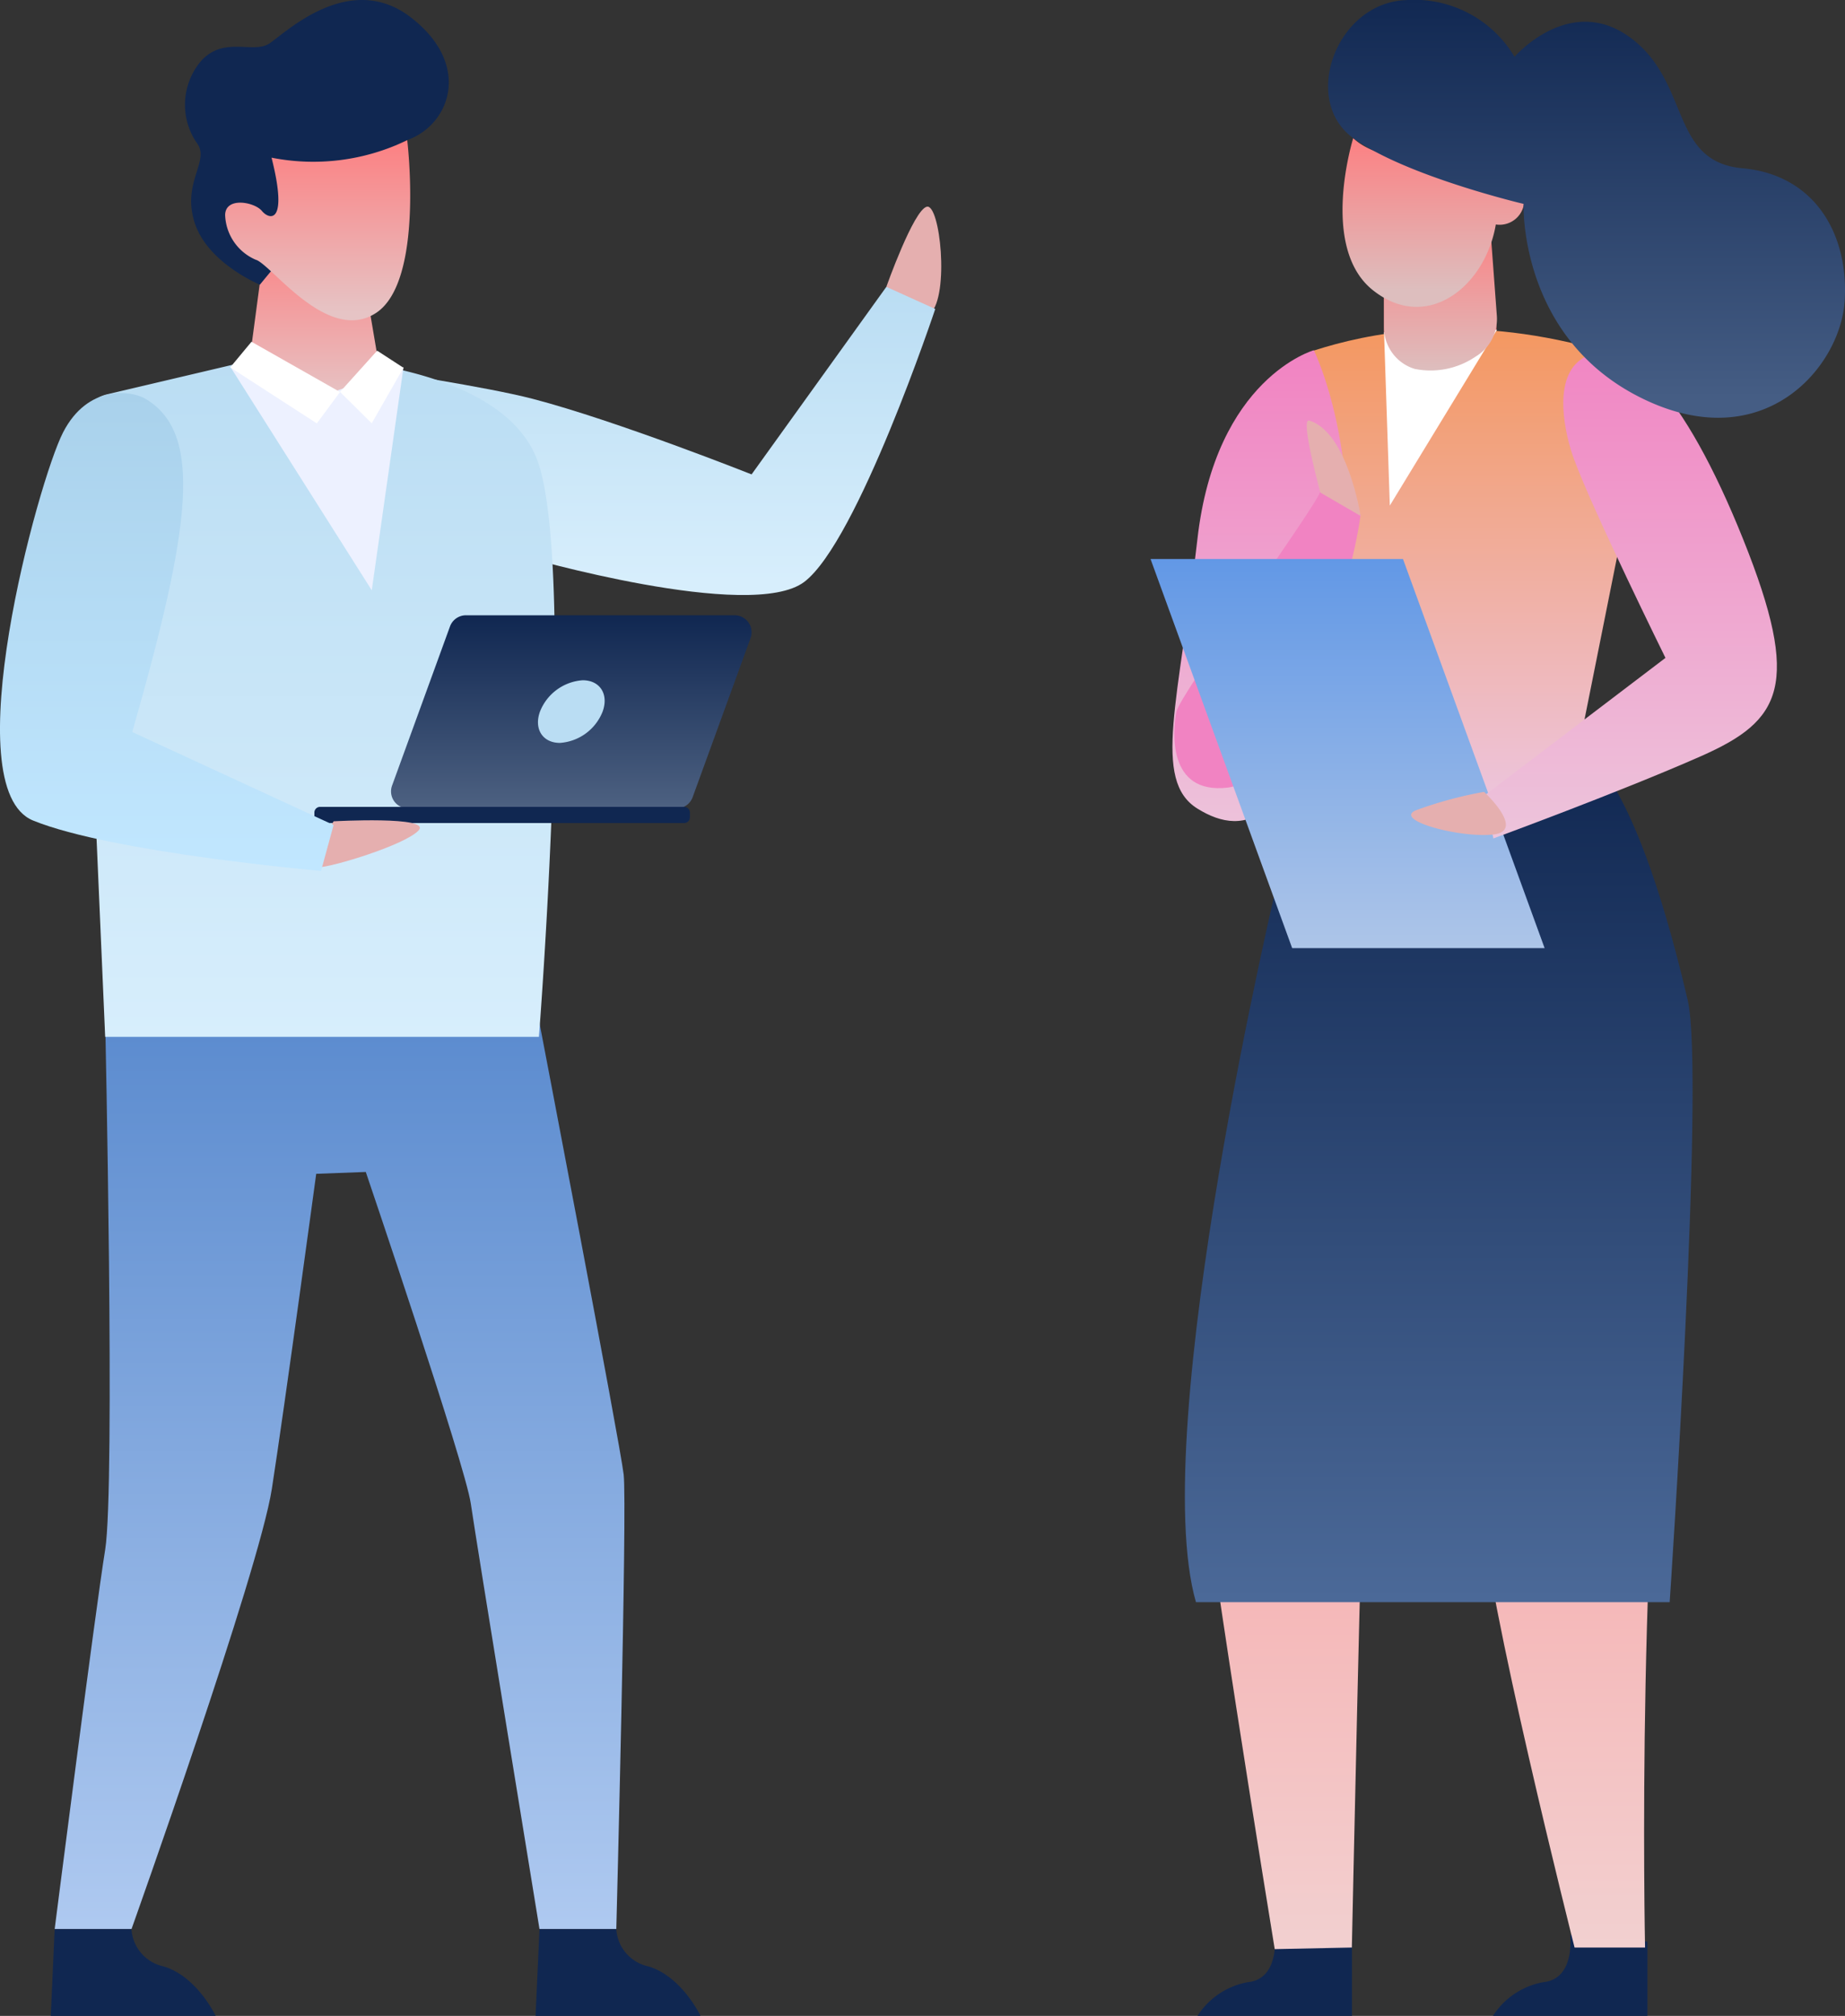
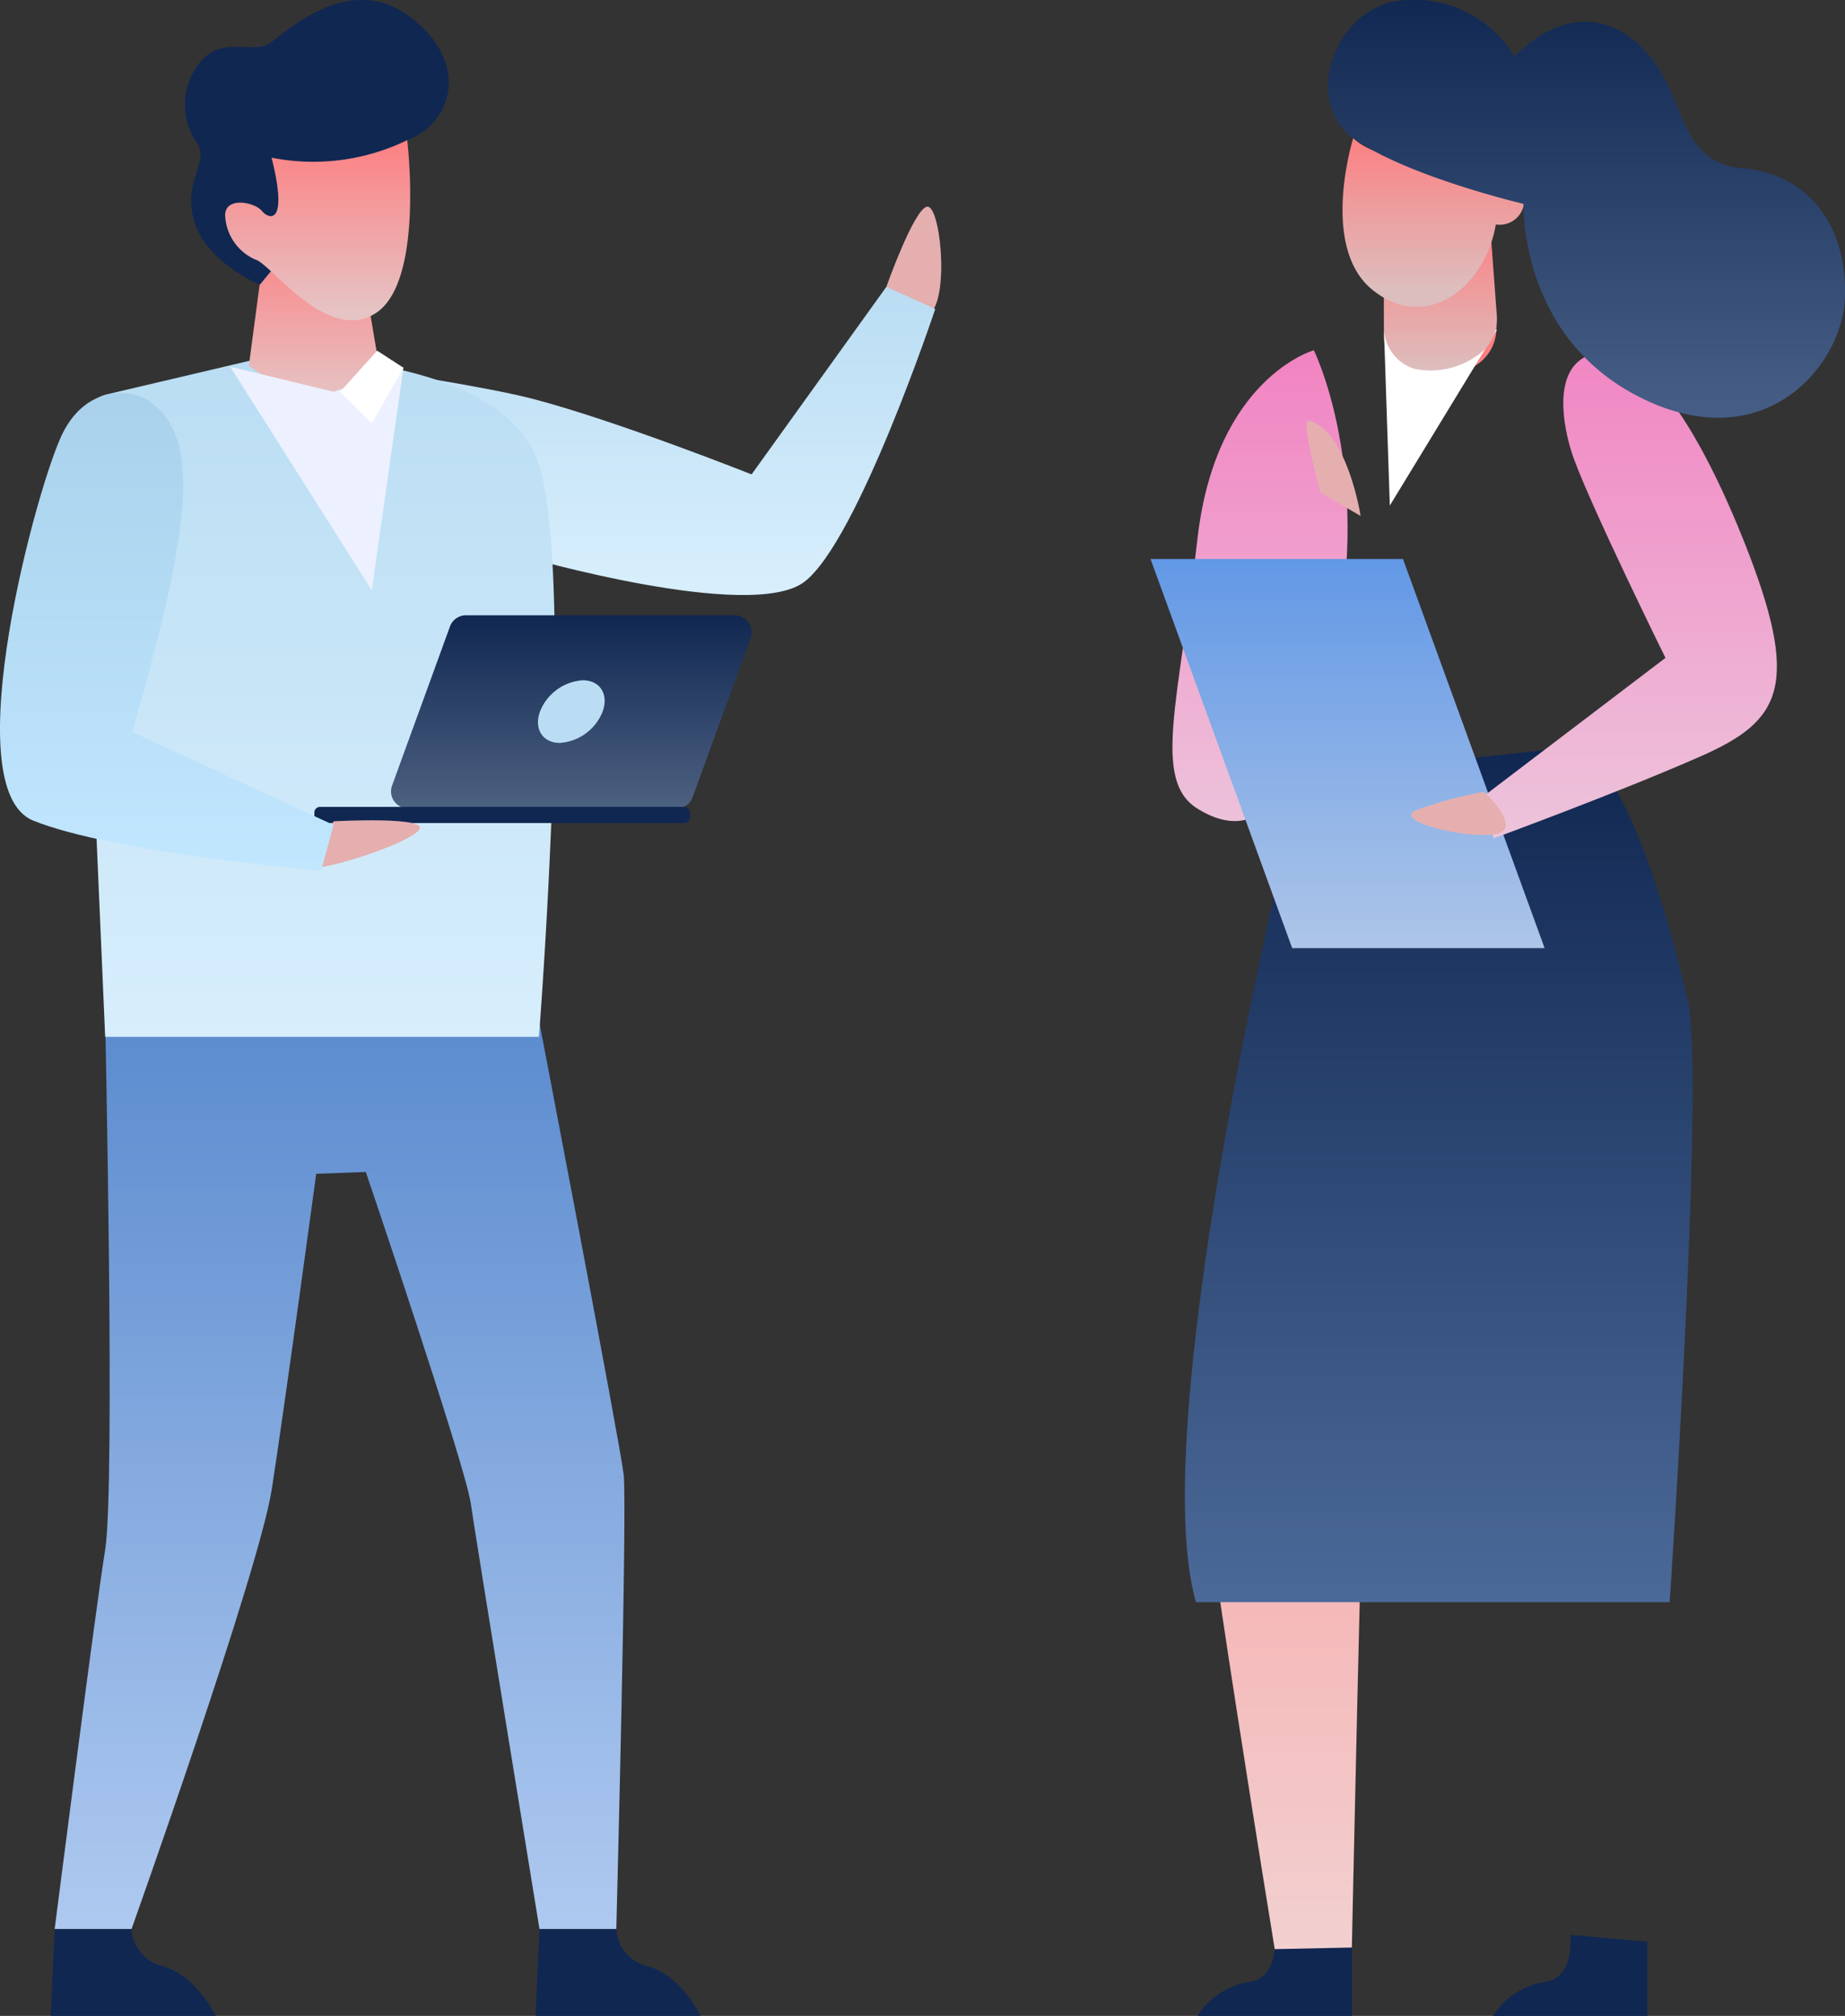
<svg xmlns="http://www.w3.org/2000/svg" width="173.939" height="190" viewBox="0 0 173.939 190">
  <rect x="0" y="0" width="173.939" height="190" fill="#333333" stroke="none" />
  <defs>
    <linearGradient id="linear-gradient" x1="0.5" x2="0.5" y2="1" gradientUnits="objectBoundingBox">
      <stop offset="0" stop-color="#baddf3" />
      <stop offset="1" stop-color="#d7eefc" />
    </linearGradient>
    <linearGradient id="linear-gradient-2" x1="0.5" x2="0.5" y2="1" gradientUnits="objectBoundingBox">
      <stop offset="0" stop-color="#5788cd" />
      <stop offset="1" stop-color="#aec9f0" />
    </linearGradient>
    <linearGradient id="linear-gradient-4" x1="0.5" x2="0.5" y2="1" gradientUnits="objectBoundingBox">
      <stop offset="0" stop-color="#fc8082" />
      <stop offset="1" stop-color="#e6c4c5" />
    </linearGradient>
    <linearGradient id="linear-gradient-5" x1="0.5" x2="0.5" y2="1" gradientUnits="objectBoundingBox">
      <stop offset="0" stop-color="#102751" />
      <stop offset="1" stop-color="#4d6181" />
    </linearGradient>
    <linearGradient id="linear-gradient-6" x1="0.5" x2="0.5" y2="1" gradientUnits="objectBoundingBox">
      <stop offset="0" stop-color="#a9d1eb" />
      <stop offset="1" stop-color="#c1e7ff" />
    </linearGradient>
    <linearGradient id="linear-gradient-8" x1="0.5" x2="0.5" y2="1" gradientUnits="objectBoundingBox">
      <stop offset="0" stop-color="#fc8082" />
      <stop offset="1" stop-color="#f2d0d0" />
    </linearGradient>
    <linearGradient id="linear-gradient-10" x1="0.5" x2="0.5" y2="1" gradientUnits="objectBoundingBox">
      <stop offset="0" stop-color="#102751" />
      <stop offset="1" stop-color="#4b6998" />
    </linearGradient>
    <linearGradient id="linear-gradient-11" x1="0.5" x2="0.5" y2="1" gradientUnits="objectBoundingBox">
      <stop offset="0" stop-color="#f4965c" />
      <stop offset="1" stop-color="#edc4db" />
    </linearGradient>
    <linearGradient id="linear-gradient-12" x1="0.5" x2="0.5" y2="1" gradientUnits="objectBoundingBox">
      <stop offset="0" stop-color="#f183c2" />
      <stop offset="1" stop-color="#edc4db" />
    </linearGradient>
    <linearGradient id="linear-gradient-13" x1="0.5" x2="0.5" y2="1" gradientUnits="objectBoundingBox">
      <stop offset="0" stop-color="#6298e6" />
      <stop offset="1" stop-color="#adc5e8" />
    </linearGradient>
    <linearGradient id="linear-gradient-15" x1="0.5" x2="0.5" y2="1" gradientUnits="objectBoundingBox">
      <stop offset="0" stop-color="#fc8082" />
      <stop offset="1" stop-color="#ddbebe" />
    </linearGradient>
    <linearGradient id="linear-gradient-17" x1="0.5" x2="0.5" y2="1" gradientUnits="objectBoundingBox">
      <stop offset="0" stop-color="#102751" />
      <stop offset="1" stop-color="#455d84" />
    </linearGradient>
  </defs>
  <g id="グループ_17959" data-name="グループ 17959" transform="translate(-1106 -3499)">
    <g id="グループ_17935" data-name="グループ 17935" transform="translate(1106 3499.001)">
      <g id="グループ_17940" data-name="グループ 17940" transform="translate(0 0)">
        <path id="パス_31034" data-name="パス 31034" d="M186.462,51.013s2.578-7.273,3.821-7.549,2.138,8.268.343,10.063-4.164-2.514-4.164-2.514" transform="translate(-102.901 -23.983)" fill="#e5afaf" />
        <path id="パス_31039" data-name="パス 31039" d="M79.921,68.244s10,1.485,14.417,2.637C102.214,72.935,114.961,78,114.961,78l12.705-17.676,4.611,2.086s-7.309,21.9-12.345,25.719S93.417,85.73,93.417,85.73Z" transform="translate(-44.105 -33.288)" fill="url(#linear-gradient)" />
        <path id="パス_31035" data-name="パス 31035" d="M16.263,213.7s.955,44.017,0,49.921S11.5,299.386,11.5,299.386h7.242s12.019-33.685,13.234-41.5,4.182-29.692,4.182-29.692l4.674-.174s9.376,27.609,9.9,31.255,6.477,40.11,6.477,40.11h7.24s1.042-39.85.695-42.845S57.154,213.7,57.154,213.7l-10.071-4.6Z" transform="translate(-6.347 -117.562)" fill="url(#linear-gradient-2)" />
        <path id="パス_31036" data-name="パス 31036" d="M26.227,418.75H10.68l.367-8.175h7.242a3.837,3.837,0,0,0,3.053,3.517c3.145.96,4.885,4.658,4.885,4.658" transform="translate(-5.894 -228.75)" fill="#102751" />
        <path id="パス_31037" data-name="パス 31037" d="M128.217,418.75H112.67l.368-8.175h7.242a3.837,3.837,0,0,0,3.053,3.517c3.145.96,4.885,4.658,4.885,4.658" transform="translate(-62.178 -228.75)" fill="#102751" />
        <path id="パス_31038" data-name="パス 31038" d="M34.7,76.1,19.259,79.734a3.471,3.471,0,0,0-2.671,3.529l2.48,57.035H59.96s3.386-43.236,0-53.915S34.7,76.1,34.7,76.1" transform="translate(-9.152 -42.572)" fill="url(#linear-gradient)" />
        <path id="パス_31042" data-name="パス 31042" d="M63.52,55.373l1.187,7.013s-1.03,2.67-5.12,2.394a14.048,14.048,0,0,1-7.234-2.9L53.975,49.7Z" transform="translate(-28.891 -27.428)" fill="url(#linear-gradient-4)" />
        <path id="パス_31043" data-name="パス 31043" d="M64.773,78.164,61.781,99.186,48.441,78.115l9.743,2.364Z" transform="translate(-26.733 -43.553)" fill="#edf1ff" />
-         <path id="パス_31044" data-name="パス 31044" d="M50.441,72.734l8.349,4.736L56.6,80.428l-8.164-5.282Z" transform="translate(-26.732 -40.523)" fill="#fff" />
        <path id="パス_31045" data-name="パス 31045" d="M71.534,78.513l3.5-3.888,2.48,1.613-2.991,5.233Z" transform="translate(-39.477 -41.575)" fill="#fff" />
        <path id="パス_31046" data-name="パス 31046" d="M83.853,149.236H109.19a1.6,1.6,0,0,0,1.5-1.053l5.461-15a1.6,1.6,0,0,0-1.5-2.147H89.314a1.6,1.6,0,0,0-1.5,1.052l-5.461,15a1.6,1.6,0,0,0,1.5,2.147" transform="translate(-45.391 -73.045)" fill="url(#linear-gradient-5)" />
        <path id="パス_31047" data-name="パス 31047" d="M66.672,173.177H101a.535.535,0,0,0,.535-.535v-.455a.535.535,0,0,0-.535-.535H66.672a.535.535,0,0,0-.535.535v.455a.535.535,0,0,0,.535.535" transform="translate(-36.498 -95.604)" fill="#102751" />
        <path id="パス_31048" data-name="パス 31048" d="M113.364,147.706c-.593,1.631.247,2.953,1.878,2.953a4.67,4.67,0,0,0,4.027-2.953c.594-1.63-.247-2.952-1.878-2.952a4.671,4.671,0,0,0-4.027,2.952" transform="translate(-62.456 -80.64)" fill="#baddf3" />
        <path id="パス_31049" data-name="パス 31049" d="M68.09,174.633s9.3-.518,8.01.863-8.194,3.464-9.391,3.464,1.381-4.327,1.381-4.327" transform="translate(-36.639 -97.225)" fill="#e5afaf" />
        <path id="パス_31050" data-name="パス 31050" d="M13.669,84.411c5.546,3.239,4.324,12.1-1.2,31.431l18.981,8.765-1.183,4.327s-19.688-1.71-27.145-4.748S3.6,92.153,5.948,87.6s6.445-3.931,7.721-3.185" transform="translate(0 -46.85)" fill="url(#linear-gradient-6)" />
        <path id="パス_31040" data-name="パス 31040" d="M45.974,26.83s-4.89-2-6.14-5.8,1.433-5.855.229-7.5a6.371,6.371,0,0,1,.425-7.855c2.183-2.288,4.869-.562,6.4-1.59s7.566-6.9,13.34-2.427,3.668,10.111-.371,11.547S45.974,26.83,45.974,26.83" transform="translate(-21.47 -0.001)" fill="#102751" />
        <path id="パス_31041" data-name="パス 31041" d="M64.526,29.474s1.621,13.3-2.942,16.287-9.916-4.643-11.35-5.019a4.763,4.763,0,0,1-2.875-4.227c.043-1.725,2.77-1.214,3.467-.367s2.513,1.323.908-5.022a20.273,20.273,0,0,0,12.793-1.651" transform="translate(-26.134 -16.266)" fill="url(#linear-gradient-4)" />
      </g>
    </g>
    <g id="グループ_17936" data-name="グループ 17936" transform="translate(1214.468 3499)">
      <g id="グループ_17939" data-name="グループ 17939" transform="translate(0 0)">
        <path id="パス_31051" data-name="パス 31051" d="M24.405,410.871v7H9.84a7.141,7.141,0,0,1,4.771-3.181c3.022-.318,2.511-4.453,2.511-4.453Z" transform="translate(-5.414 -227.871)" fill="#102751" />
        <path id="パス_31052" data-name="パス 31052" d="M86.33,410.871v7H71.765a7.141,7.141,0,0,1,4.771-3.181c3.022-.318,2.511-4.453,2.511-4.453Z" transform="translate(-39.483 -227.871)" fill="#102751" />
        <path id="パス_31053" data-name="パス 31053" d="M35.573,195.322s-9.749,33.4-9.988,35.311-1.193,47-1.193,47l-7.271.152s-7.283-44.529-7.283-49.539,9.3-61.2,9.3-61.2H31.55Z" transform="translate(-5.413 -94.076)" fill="url(#linear-gradient-8)" />
-         <path id="パス_31054" data-name="パス 31054" d="M70.19,165.193s11.214,19.564,7.158,43.661-3.137,67.759-3.137,67.759H67.566s-8.51-33.641-8.788-41.753-8.629-69.667-8.629-69.667Z" transform="translate(-27.59 -93.055)" fill="url(#linear-gradient-8)" />
        <path id="パス_31055" data-name="パス 31055" d="M16.04,171.765s-12.467,52.194-7.8,68.423H52.9s3.361-49.654,1.7-56.748C49.2,160.34,44.17,159.555,44.17,159.555l-23.606,2.536Z" transform="translate(-3.958 -89.179)" fill="url(#linear-gradient-10)" />
        <path id="パス_31058" data-name="パス 31058" d="M58.871,49.018l.636,8.58a4.11,4.11,0,0,1-2,3.849,7.5,7.5,0,0,1-5.719,1.142,4.063,4.063,0,0,1-2.864-3.923l-.008-5.705Z" transform="translate(-26.913 -26.968)" fill="#fc8082" />
-         <path id="パス_31059" data-name="パス 31059" d="M29.16,71.99c4.96-1.6,14.064-3.559,26.449-.176,3.219.879,5,5.3,4.349,8.576l-6.729,33.6H30.218L25.1,79.5c-.454-3.062,1.118-6.563,4.065-7.511" transform="translate(-13.764 -38.948)" fill="url(#linear-gradient-11)" />
        <path id="パス_31060" data-name="パス 31060" d="M17.924,74.479S8.667,77.08,6.947,92.288s-4.3,22.72,0,25.391c4.54,2.821,9.389,1.587,12.96-15.208s-1.984-27.992-1.984-27.992" transform="translate(-2.528 -41.468)" fill="url(#linear-gradient-12)" />
-         <path id="パス_31061" data-name="パス 31061" d="M18.757,104.27c0,.882-13.258,19.147-13.577,20.807s-.938,7.826,4.849,7.141,11.638-18.691,12.52-25.744Z" transform="translate(-2.744 -57.986)" fill="#f183c2" />
        <path id="パス_31062" data-name="パス 31062" d="M32.965,89.169c-.881-.265,1.058,6.789,1.058,6.789l3.791,2.2s-1.21-7.9-4.849-8.993" transform="translate(-18.01 -49.529)" fill="#e5afaf" />
        <path id="パス_31063" data-name="パス 31063" d="M37.153,155.464h-23.8L0,118.788H23.8Z" transform="translate(0 -66.1)" fill="url(#linear-gradient-13)" />
        <path id="パス_31064" data-name="パス 31064" d="M69.9,116.689l17.1-13s-6.869-13.924-8.64-18.779c-.8-2.192-2.028-7.371.617-9.311,4.075-2.988,9.788,3.054,15.341,16.893s3.614,17.11-3.967,20.46-19.573,7.752-19.573,7.752Z" transform="translate(-38.455 -41.682)" fill="url(#linear-gradient-12)" />
        <path id="パス_31065" data-name="パス 31065" d="M61.492,167.854a38.1,38.1,0,0,0-6.455,1.749c-2.1.948,4.251,2.623,7.337,2.27s-.882-4.019-.882-4.019" transform="translate(-30.05 -93.22)" fill="#e5afaf" />
        <path id="パス_31066" data-name="パス 31066" d="M48.935,70.184l.546,16.342,10.1-16.572Z" transform="translate(-26.922 -38.875)" fill="#fff" />
        <path id="パス_31067" data-name="パス 31067" d="M58.916,46.955l.64,8.625a4.132,4.132,0,0,1-2.01,3.869A7.54,7.54,0,0,1,51.8,60.6a4.084,4.084,0,0,1-2.879-3.943l-.008-5.735Z" transform="translate(-26.909 -25.833)" fill="url(#linear-gradient-15)" />
        <path id="パス_31057" data-name="パス 31057" d="M41.244,28.939s-3.224,10.306,1.862,14.34,10.581-.333,11.582-6.2a2.326,2.326,0,0,0,2.678-2.461c.185-3.734-5.185-2.767-8.6-3.275s-5.993-.95-7.518-2.4" transform="translate(-22.136 -15.921)" fill="url(#linear-gradient-15)" />
        <path id="パス_31056" data-name="パス 31056" d="M54.789,5.354A11,11,0,0,0,44.509.012c-6.528.281-9.87,9.428-4.93,13.005s16.062,6.2,16.062,6.2S55.157,31.735,66.683,37.48s18.823-2.83,19.227-9.107-2.8-11.9-9.627-12.514S71.365,7.924,65.9,3.691C60.1-.8,54.789,5.354,54.789,5.354" transform="translate(-20.472 0.001)" fill="url(#linear-gradient-17)" />
      </g>
    </g>
  </g>
</svg>